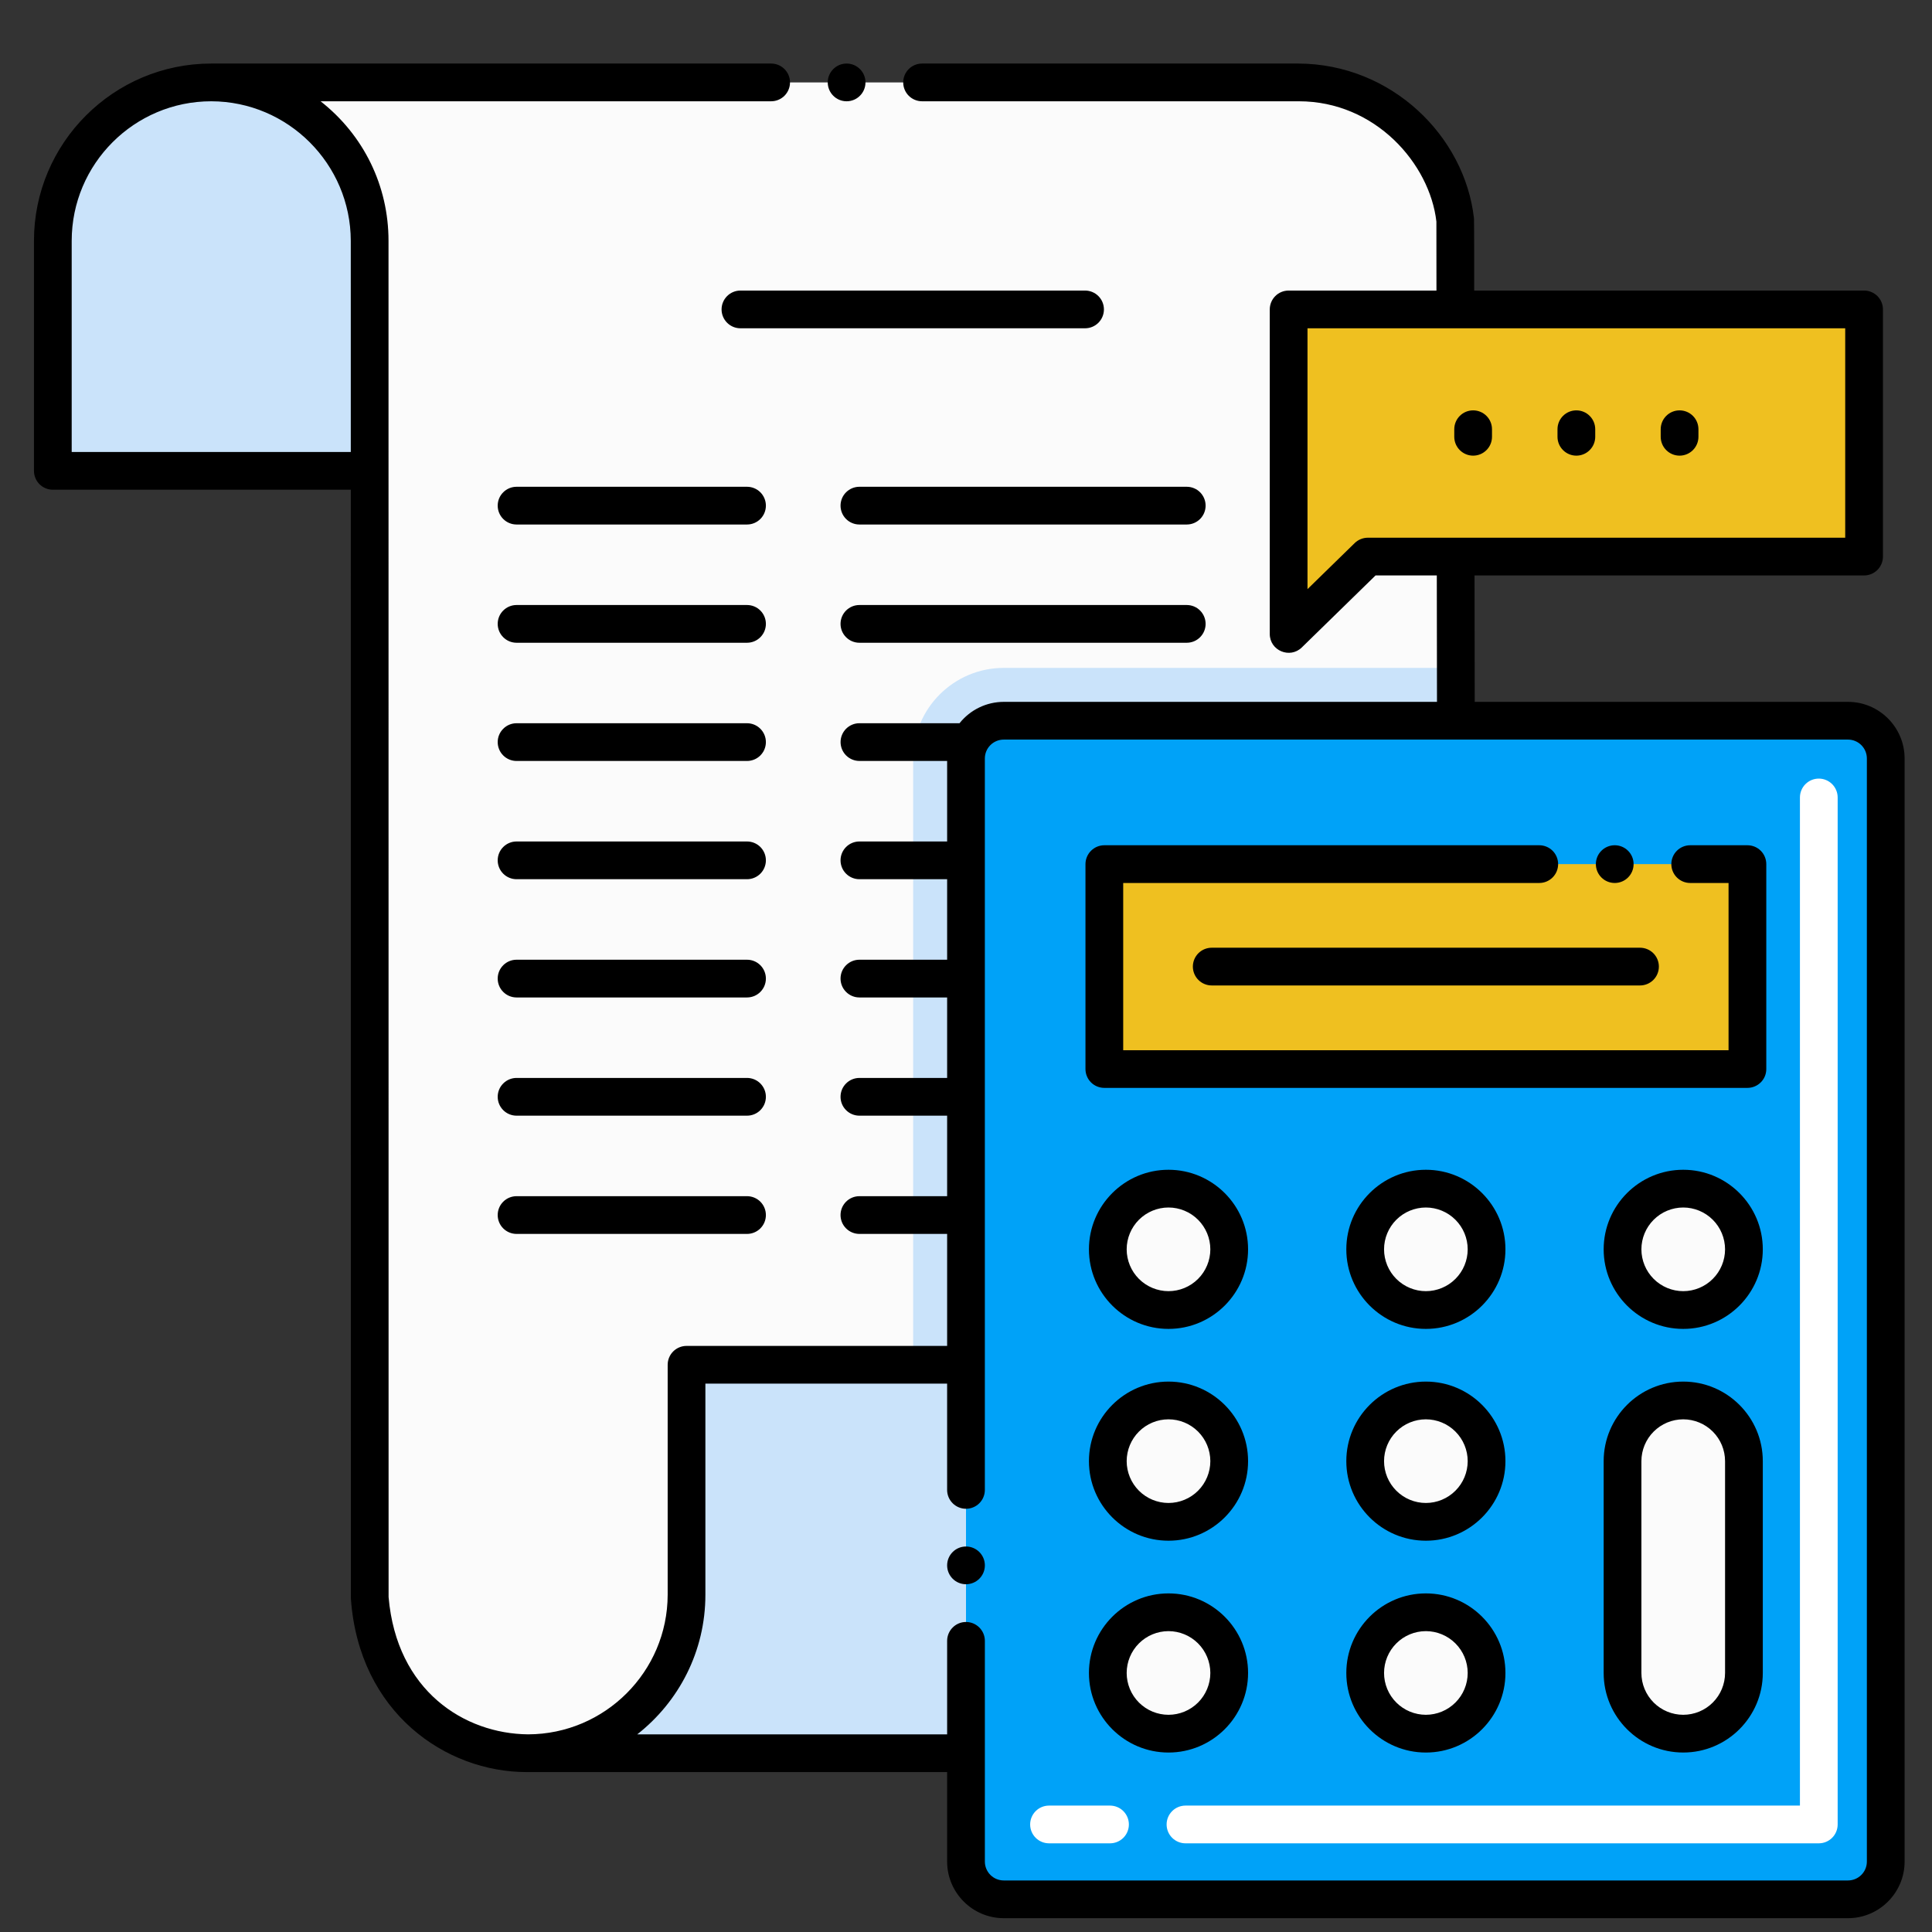
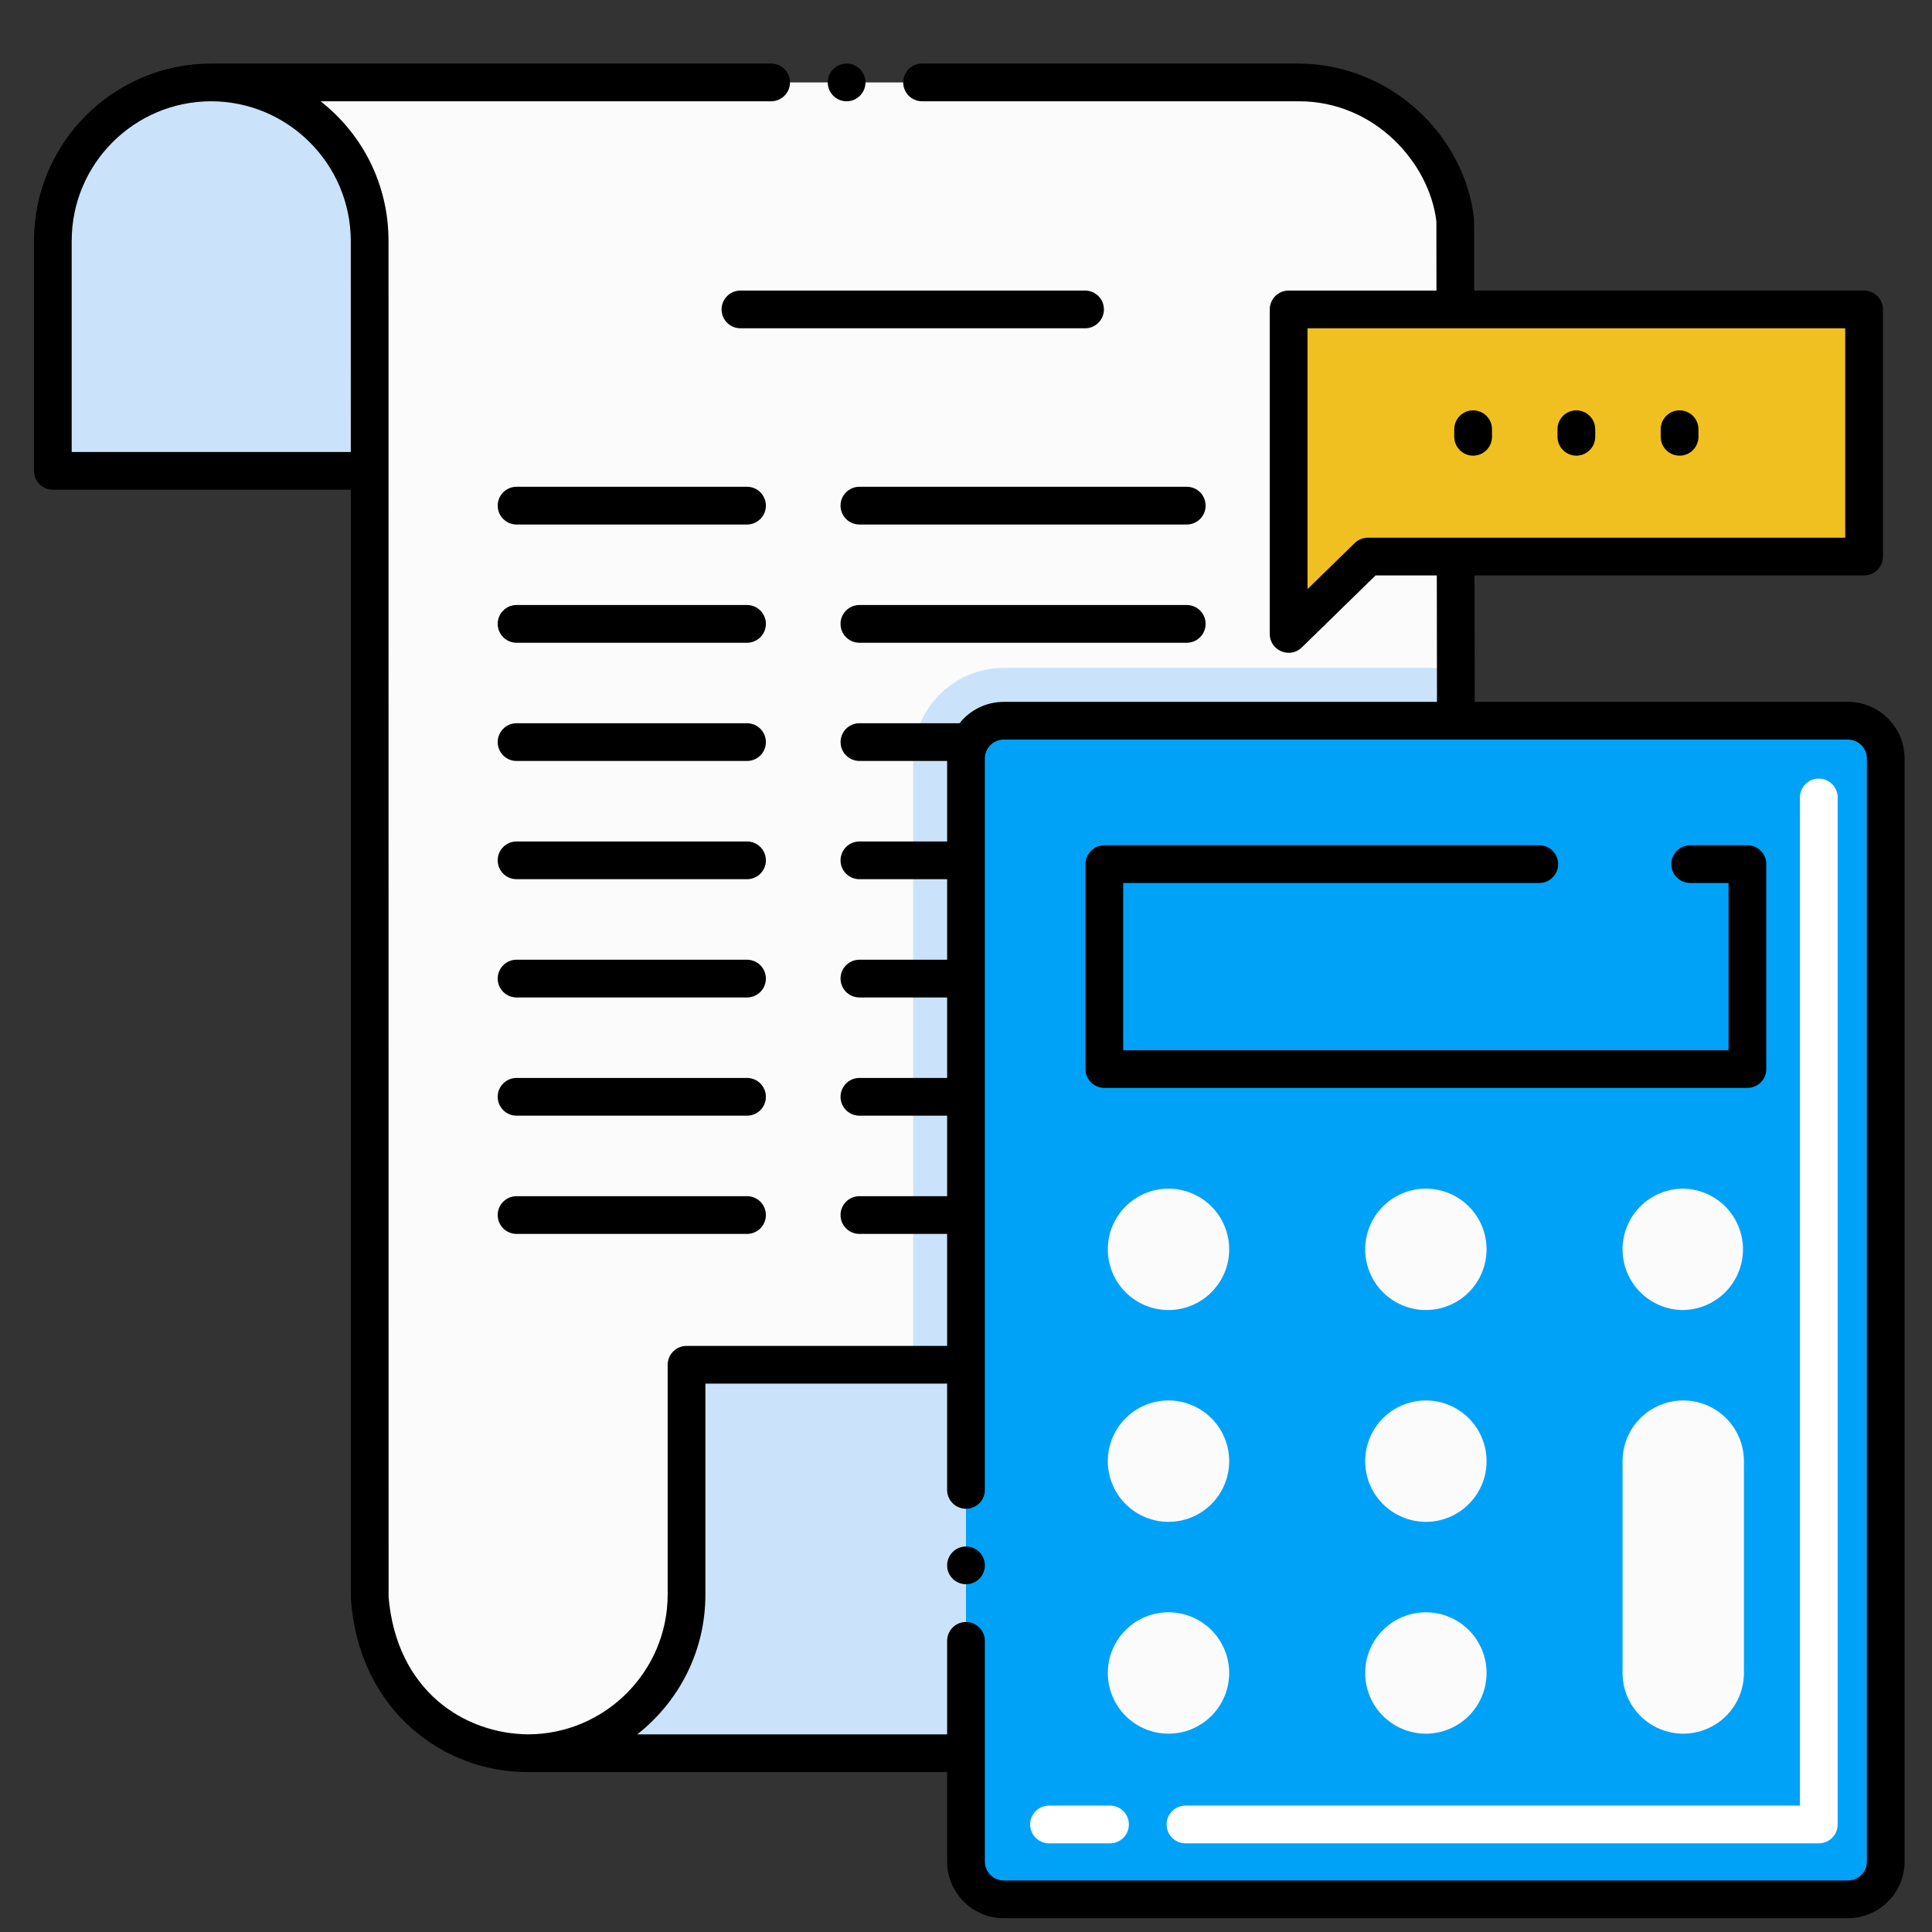
<svg xmlns="http://www.w3.org/2000/svg" width="128" height="128" viewBox="0 0 128 128" fill="none">
  <rect x="0" y="0" width="128" height="128" fill="#333333" stroke="none" />
  <path d="M64 90.42V116.155H34.985C40.785 116.155 45.485 111.455 45.485 105.66V90.42H64Z" fill="#CAE3FA" />
  <path d="M60.5 90.42H64V116.155H60.5V90.42Z" fill="#CAE3FA" />
  <path d="M24.49 15.955V31.195H3.5V15.955C3.5 10.16 8.2 5.46 13.995 5.46C19.79 5.46 24.49 10.16 24.49 15.955Z" fill="#CAE3FA" />
  <path d="M96.455 47.75H66.5C65.12 47.75 64 48.87 64 50.25V90.42H45.485V105.66C45.485 111.455 40.785 116.155 34.985 116.155C30 116.155 25.02 112.64 24.495 105.86L24.49 31.195V15.955C24.49 10.16 19.79 5.46 13.995 5.46H86.01C91.65 5.46 95.9 9.935 96.415 14.6L96.42 20.5H85.375V42L90.625 36.875H96.44L96.45 44.25L96.455 47.75Z" fill="#FBFBFB" />
  <path d="M96.455 47.75H66.5C65.12 47.75 64 48.87 64 50.25V90.42H60.5V50.25C60.5 46.94 63.19 44.25 66.5 44.25H96.45L96.455 47.75Z" fill="#CAE3FA" />
  <path d="M124.935 50.25V123.335C124.935 123.998 124.672 124.634 124.203 125.103C123.734 125.572 123.098 125.835 122.435 125.835H66.5C65.837 125.835 65.201 125.572 64.732 125.103C64.263 124.634 64 123.998 64 123.335V50.25C64 49.587 64.263 48.951 64.732 48.482C65.201 48.013 65.837 47.75 66.5 47.75H122.435C123.098 47.75 123.734 48.013 124.203 48.482C124.672 48.951 124.935 49.587 124.935 50.25Z" fill="#00A2F8" />
-   <path d="M73.165 57.25H115.77V70.828H73.165V57.25Z" fill="#EFC020" />
  <path d="M77.416 86.793C76.35 86.793 75.327 86.369 74.573 85.615C73.819 84.861 73.395 83.838 73.395 82.772C73.395 81.705 73.819 80.682 74.573 79.928C75.327 79.174 76.35 78.751 77.416 78.751C78.482 78.751 79.505 79.174 80.259 79.928C81.013 80.682 81.437 81.705 81.437 82.772C81.437 83.299 81.333 83.823 81.131 84.31C80.929 84.798 80.633 85.242 80.259 85.615C79.886 85.988 79.443 86.284 78.955 86.487C78.467 86.689 77.944 86.793 77.416 86.793ZM94.468 86.793C93.401 86.793 92.378 86.369 91.624 85.615C90.87 84.861 90.447 83.838 90.447 82.772C90.447 81.705 90.87 80.682 91.624 79.928C92.378 79.174 93.401 78.751 94.468 78.751C95.534 78.751 96.557 79.174 97.311 79.928C98.065 80.682 98.489 81.705 98.489 82.772C98.489 83.838 98.065 84.861 97.311 85.615C96.557 86.369 95.534 86.793 94.468 86.793ZM111.519 86.793C110.453 86.793 109.43 86.369 108.676 85.615C107.922 84.861 107.498 83.838 107.498 82.772C107.498 81.705 107.922 80.682 108.676 79.928C109.43 79.174 110.453 78.751 111.519 78.751C112.574 78.767 113.581 79.198 114.322 79.95C115.062 80.703 115.477 81.716 115.477 82.772C115.477 83.827 115.062 84.84 114.322 85.593C113.581 86.345 112.574 86.776 111.519 86.793ZM77.416 100.826C76.35 100.826 75.327 100.402 74.573 99.648C73.819 98.894 73.395 97.871 73.395 96.805C73.395 95.739 73.819 94.716 74.573 93.962C75.327 93.208 76.35 92.784 77.416 92.784C78.482 92.784 79.505 93.208 80.259 93.962C81.013 94.716 81.437 95.739 81.437 96.805C81.437 97.333 81.333 97.856 81.131 98.344C80.929 98.832 80.633 99.275 80.26 99.649C79.886 100.022 79.443 100.318 78.955 100.52C78.467 100.722 77.944 100.826 77.416 100.826ZM94.468 100.826C93.401 100.826 92.378 100.402 91.624 99.648C90.87 98.894 90.447 97.871 90.447 96.805C90.447 95.739 90.87 94.716 91.624 93.962C92.378 93.208 93.401 92.784 94.468 92.784C95.534 92.784 96.557 93.208 97.311 93.962C98.065 94.716 98.489 95.739 98.489 96.805C98.489 99.026 96.689 100.826 94.468 100.826ZM77.416 114.86C76.35 114.86 75.327 114.436 74.573 113.682C73.819 112.928 73.395 111.905 73.395 110.839C73.395 109.773 73.819 108.75 74.573 107.996C75.327 107.242 76.35 106.818 77.416 106.818C78.482 106.818 79.505 107.242 80.259 107.996C81.013 108.75 81.437 109.773 81.437 110.839C81.437 111.367 81.333 111.89 81.131 112.378C80.929 112.866 80.633 113.309 80.259 113.682C79.886 114.056 79.443 114.352 78.955 114.554C78.467 114.756 77.944 114.86 77.416 114.86ZM94.468 114.86C93.401 114.86 92.378 114.436 91.624 113.682C90.87 112.928 90.447 111.905 90.447 110.839C90.447 109.773 90.87 108.75 91.624 107.996C92.378 107.242 93.401 106.818 94.468 106.818C95.534 106.818 96.557 107.242 97.311 107.996C98.065 108.75 98.489 109.773 98.489 110.839C98.489 111.905 98.065 112.928 97.311 113.682C96.557 114.436 95.534 114.86 94.468 114.86ZM111.519 92.784C110.453 92.784 109.43 93.207 108.676 93.961C107.922 94.715 107.498 95.738 107.498 96.805V110.838C107.498 111.905 107.922 112.928 108.676 113.682C109.43 114.436 110.453 114.859 111.519 114.859C112.585 114.859 113.608 114.436 114.362 113.682C115.116 112.928 115.54 111.905 115.54 110.838V96.805C115.54 95.739 115.116 94.716 114.362 93.962C113.608 93.207 112.585 92.784 111.519 92.784Z" fill="#FBFBFB" />
  <path d="M123.5 20.5V36.875H90.625L85.375 42V20.5H123.5Z" fill="#EFC020" />
  <path d="M120.5 122.125H78.541C78.21 122.125 77.892 121.993 77.658 121.759C77.423 121.524 77.291 121.207 77.291 120.875C77.291 120.543 77.423 120.226 77.658 119.991C77.892 119.757 78.21 119.625 78.541 119.625H119.25V52.834C119.25 52.502 119.382 52.184 119.616 51.95C119.851 51.715 120.168 51.584 120.5 51.584C120.832 51.584 121.149 51.715 121.384 51.95C121.618 52.184 121.75 52.502 121.75 52.834V120.875C121.75 121.207 121.618 121.524 121.384 121.759C121.149 121.993 120.832 122.125 120.5 122.125ZM73.541 122.125H69.5C69.168 122.125 68.85 121.993 68.616 121.759C68.382 121.524 68.25 121.207 68.25 120.875C68.25 120.543 68.382 120.226 68.616 119.991C68.85 119.757 69.168 119.625 69.5 119.625H73.541C73.873 119.625 74.191 119.757 74.425 119.991C74.66 120.226 74.791 120.543 74.791 120.875C74.791 121.207 74.66 121.524 74.425 121.759C74.191 121.993 73.873 122.125 73.541 122.125Z" fill="white" />
  <path d="M47.806 20.5C47.806 20.831 47.938 21.149 48.173 21.384C48.407 21.618 48.725 21.75 49.056 21.75H71.888C72.219 21.75 72.537 21.618 72.772 21.384C73.006 21.149 73.138 20.831 73.138 20.5C73.138 20.169 73.006 19.851 72.772 19.616C72.537 19.382 72.219 19.25 71.888 19.25H49.056C48.725 19.25 48.407 19.382 48.173 19.616C47.938 19.851 47.806 20.169 47.806 20.5ZM49.492 32.25H34.224C33.892 32.25 33.574 32.382 33.34 32.616C33.105 32.85 32.974 33.169 32.974 33.5C32.974 33.831 33.105 34.15 33.34 34.384C33.574 34.618 33.892 34.75 34.224 34.75H49.492C49.824 34.75 50.142 34.618 50.376 34.384C50.611 34.15 50.742 33.831 50.742 33.5C50.742 33.169 50.611 32.85 50.376 32.616C50.142 32.382 49.824 32.25 49.492 32.25ZM78.625 32.25H56.938C56.606 32.25 56.288 32.382 56.054 32.616C55.819 32.85 55.688 33.169 55.688 33.5C55.688 33.831 55.819 34.15 56.054 34.384C56.288 34.618 56.606 34.75 56.938 34.75H78.625C78.957 34.75 79.275 34.618 79.509 34.384C79.743 34.15 79.875 33.831 79.875 33.5C79.875 33.169 79.743 32.85 79.509 32.616C79.275 32.382 78.957 32.25 78.625 32.25ZM49.492 40.084H34.224C33.892 40.084 33.574 40.215 33.34 40.45C33.105 40.684 32.974 41.002 32.974 41.334C32.974 41.665 33.105 41.983 33.34 42.217C33.574 42.452 33.892 42.584 34.224 42.584H49.492C49.824 42.584 50.142 42.452 50.376 42.217C50.611 41.983 50.742 41.665 50.742 41.334C50.742 41.002 50.611 40.684 50.376 40.45C50.142 40.215 49.824 40.084 49.492 40.084ZM78.625 40.084H56.938C56.606 40.084 56.288 40.215 56.054 40.45C55.819 40.684 55.688 41.002 55.688 41.334C55.688 41.665 55.819 41.983 56.054 42.217C56.288 42.452 56.606 42.584 56.938 42.584H78.625C78.957 42.584 79.275 42.452 79.509 42.217C79.743 41.983 79.875 41.665 79.875 41.334C79.875 41.002 79.743 40.684 79.509 40.45C79.275 40.215 78.957 40.084 78.625 40.084ZM49.492 47.916H34.224C33.892 47.916 33.574 48.048 33.34 48.283C33.105 48.517 32.974 48.835 32.974 49.166C32.974 49.498 33.105 49.816 33.34 50.05C33.574 50.285 33.892 50.416 34.224 50.416H49.492C49.824 50.416 50.142 50.285 50.376 50.05C50.611 49.816 50.742 49.498 50.742 49.166C50.742 48.835 50.611 48.517 50.376 48.283C50.142 48.048 49.824 47.916 49.492 47.916ZM49.492 55.75H34.224C33.892 55.75 33.574 55.882 33.34 56.116C33.105 56.35 32.974 56.669 32.974 57C32.974 57.331 33.105 57.65 33.34 57.884C33.574 58.118 33.892 58.25 34.224 58.25H49.492C49.824 58.25 50.142 58.118 50.376 57.884C50.611 57.65 50.742 57.331 50.742 57C50.742 56.669 50.611 56.35 50.376 56.116C50.142 55.882 49.824 55.75 49.492 55.75ZM49.492 63.584H34.224C33.892 63.584 33.574 63.715 33.34 63.95C33.105 64.184 32.974 64.502 32.974 64.834C32.974 65.165 33.105 65.483 33.34 65.717C33.574 65.952 33.892 66.084 34.224 66.084H49.492C49.824 66.084 50.142 65.952 50.376 65.717C50.611 65.483 50.742 65.165 50.742 64.834C50.742 64.502 50.611 64.184 50.376 63.95C50.142 63.715 49.824 63.584 49.492 63.584ZM49.492 71.416H34.224C33.892 71.416 33.574 71.548 33.34 71.783C33.105 72.017 32.974 72.335 32.974 72.666C32.974 72.998 33.105 73.316 33.34 73.55C33.574 73.785 33.892 73.916 34.224 73.916H49.492C49.824 73.916 50.142 73.785 50.376 73.55C50.611 73.316 50.742 72.998 50.742 72.666C50.742 72.335 50.611 72.017 50.376 71.783C50.142 71.548 49.824 71.416 49.492 71.416ZM49.492 79.25H34.224C33.892 79.25 33.574 79.382 33.34 79.616C33.105 79.85 32.974 80.168 32.974 80.5C32.974 80.832 33.105 81.15 33.34 81.384C33.574 81.618 33.892 81.75 34.224 81.75H49.492C49.824 81.75 50.142 81.618 50.376 81.384C50.611 81.15 50.742 80.832 50.742 80.5C50.742 80.168 50.611 79.85 50.376 79.616C50.142 79.382 49.824 79.25 49.492 79.25ZM97.599 30.188C97.93 30.188 98.249 30.056 98.483 29.821C98.717 29.587 98.849 29.269 98.849 28.938V28.438C98.849 28.106 98.717 27.788 98.483 27.554C98.249 27.319 97.93 27.188 97.599 27.188C97.267 27.188 96.95 27.319 96.715 27.554C96.481 27.788 96.349 28.106 96.349 28.438V28.938C96.349 29.269 96.481 29.587 96.715 29.821C96.95 30.056 97.267 30.188 97.599 30.188ZM104.438 30.188C104.769 30.188 105.087 30.056 105.321 29.821C105.556 29.587 105.688 29.269 105.688 28.938V28.438C105.688 28.106 105.556 27.788 105.321 27.554C105.087 27.319 104.769 27.188 104.438 27.188C104.106 27.188 103.788 27.319 103.554 27.554C103.319 27.788 103.188 28.106 103.188 28.438V28.938C103.188 29.269 103.319 29.587 103.554 29.821C103.788 30.056 104.106 30.188 104.438 30.188ZM111.276 30.188C111.608 30.188 111.925 30.056 112.16 29.821C112.394 29.587 112.526 29.269 112.526 28.938V28.438C112.526 28.106 112.394 27.788 112.16 27.554C111.925 27.319 111.608 27.188 111.276 27.188C110.944 27.188 110.627 27.319 110.392 27.554C110.158 27.788 110.026 28.106 110.026 28.438V28.938C110.026 29.269 110.158 29.587 110.392 29.821C110.627 30.056 110.944 30.188 111.276 30.188Z" fill="black" />
  <path d="M56.09 6.71C56.78 6.71 57.34 6.15 57.34 5.46C57.34 4.77 56.78 4.21 56.09 4.21C55.4 4.21 54.84 4.77 54.84 5.46C54.84 6.15 55.4 6.71 56.09 6.71Z" fill="black" />
  <path d="M64 104.96C64.69 104.96 65.25 104.4 65.25 103.71C65.25 103.02 64.69 102.46 64 102.46C63.31 102.46 62.75 103.02 62.75 103.71C62.75 104.4 63.31 104.96 64 104.96Z" fill="black" />
  <path d="M126.185 123.335V50.25C126.185 48.185 124.5 46.5 122.435 46.5H97.704L97.692 38.125H123.5C123.832 38.125 124.149 37.993 124.384 37.759C124.618 37.525 124.75 37.206 124.75 36.875V20.5C124.75 20.169 124.618 19.851 124.384 19.616C124.149 19.382 123.832 19.25 123.5 19.25H97.669C97.669 19.047 97.671 14.667 97.655 14.465C97.043 9.021 92.194 4.231 86.01 4.21H61.09C60.758 4.21 60.441 4.342 60.206 4.576C59.972 4.811 59.84 5.128 59.84 5.46C59.84 5.792 59.972 6.109 60.206 6.344C60.441 6.578 60.758 6.71 61.09 6.71H86.055C91.121 6.71 94.725 10.845 95.165 14.68L95.169 19.25H85.375C85.043 19.25 84.725 19.382 84.491 19.616C84.257 19.851 84.125 20.169 84.125 20.5V42C84.125 43.107 85.46 43.663 86.248 42.895L91.133 38.125H95.192L95.204 46.5H66.5C65.937 46.501 65.382 46.628 64.875 46.873C64.368 47.118 63.923 47.474 63.572 47.915H56.94C56.608 47.915 56.291 48.047 56.056 48.281C55.822 48.516 55.69 48.834 55.69 49.165C55.69 49.496 55.822 49.815 56.056 50.049C56.291 50.283 56.608 50.415 56.94 50.415H62.75V55.75H56.938C56.606 55.75 56.288 55.882 56.054 56.116C55.819 56.351 55.688 56.669 55.688 57C55.688 57.331 55.819 57.65 56.054 57.884C56.288 58.118 56.606 58.25 56.938 58.25H62.75V63.584H56.938C56.606 63.584 56.288 63.715 56.054 63.95C55.819 64.184 55.688 64.502 55.688 64.834C55.688 65.165 55.819 65.483 56.054 65.717C56.288 65.952 56.606 66.084 56.938 66.084H62.75V71.416H56.938C56.606 71.416 56.288 71.548 56.054 71.783C55.819 72.017 55.688 72.335 55.688 72.666C55.688 72.998 55.819 73.316 56.054 73.55C56.288 73.785 56.606 73.916 56.938 73.916H62.75V79.25H56.938C56.606 79.25 56.288 79.382 56.054 79.616C55.819 79.851 55.688 80.168 55.688 80.5C55.688 80.832 55.819 81.15 56.054 81.384C56.288 81.618 56.606 81.75 56.938 81.75H62.75V89.17H45.485C45.154 89.17 44.836 89.302 44.601 89.536C44.367 89.771 44.235 90.088 44.235 90.42V105.66C44.225 110.75 40.075 114.895 34.985 114.905C30.77 114.865 26.28 112.035 25.745 105.81L25.74 15.955C25.74 12.319 24.1 8.955 21.24 6.71H51.09C51.422 6.71 51.739 6.578 51.974 6.344C52.208 6.109 52.34 5.792 52.34 5.46C52.34 5.128 52.208 4.811 51.974 4.576C51.739 4.342 51.422 4.21 51.09 4.21H13.995C7.519 4.21 2.25 9.479 2.25 15.955V31.195C2.25 31.526 2.382 31.845 2.616 32.079C2.851 32.313 3.168 32.445 3.5 32.445H23.241L23.245 105.86L23.25 105.955C23.8 113.47 29.525 117.405 34.895 117.405H34.98L34.985 117.405H62.75V123.335C62.75 125.4 64.435 127.085 66.5 127.085H122.435C124.5 127.085 126.185 125.4 126.185 123.335ZM90.625 35.625C90.299 35.625 89.986 35.753 89.752 35.98L86.625 39.032V21.75H122.25V35.625H90.625ZM4.75 29.945V15.955C4.75 10.857 8.898 6.71 13.995 6.71C19.085 6.72 23.23 10.865 23.24 15.955L23.241 29.945L4.75 29.945ZM65.25 123.335V108.71C65.25 108.025 64.69 107.46 64 107.46C63.31 107.46 62.75 108.025 62.75 108.71V114.906H42.218C44.965 112.754 46.734 109.41 46.734 105.66V91.67H62.749V98.71C62.749 99.041 62.881 99.359 63.116 99.594C63.35 99.828 63.668 99.96 63.999 99.96C64.331 99.96 64.649 99.828 64.883 99.594C65.118 99.359 65.249 99.041 65.249 98.71V50.25C65.249 49.919 65.381 49.601 65.616 49.366C65.85 49.132 66.168 49 66.499 49H122.435C122.766 49 123.084 49.132 123.318 49.366C123.553 49.601 123.685 49.919 123.685 50.25V123.335C123.685 123.667 123.553 123.984 123.318 124.219C123.084 124.453 122.766 124.585 122.435 124.585H66.5C66.168 124.585 65.85 124.453 65.616 124.219C65.382 123.984 65.25 123.667 65.25 123.335Z" fill="black" />
  <path d="M115.77 56H111.98C111.648 56 111.331 56.132 111.096 56.366C110.862 56.6 110.73 56.919 110.73 57.25C110.73 57.581 110.862 57.9 111.096 58.134C111.331 58.368 111.648 58.5 111.98 58.5H114.521V69.58H74.415V58.5H101.98C102.312 58.5 102.63 58.368 102.864 58.134C103.099 57.9 103.23 57.581 103.23 57.25C103.23 56.919 103.099 56.6 102.864 56.366C102.63 56.132 102.312 56 101.98 56H73.165C72.834 56 72.516 56.132 72.282 56.367C72.048 56.601 71.916 56.919 71.915 57.25V70.83C71.916 70.994 71.948 71.156 72.011 71.307C72.074 71.459 72.166 71.596 72.282 71.712C72.398 71.827 72.536 71.919 72.688 71.981C72.839 72.043 73.002 72.075 73.165 72.075H115.771C116.448 72.075 117.021 71.532 117.021 70.83V57.25C117.021 57.086 116.989 56.923 116.926 56.771C116.863 56.619 116.771 56.481 116.655 56.365C116.539 56.249 116.401 56.157 116.249 56.094C116.097 56.032 115.934 56 115.77 56Z" fill="black" />
-   <path d="M106.98 58.5C107.67 58.5 108.23 57.94 108.23 57.25C108.23 56.56 107.67 56 106.98 56C106.29 56 105.73 56.56 105.73 57.25C105.73 57.94 106.29 58.5 106.98 58.5Z" fill="black" />
-   <path d="M77.416 77.5C74.51 77.5 72.145 79.865 72.145 82.772C72.145 85.678 74.51 88.043 77.416 88.043C80.323 88.043 82.688 85.678 82.688 82.771C82.688 79.865 80.323 77.5 77.416 77.5ZM77.416 85.543C76.681 85.542 75.977 85.249 75.457 84.73C74.938 84.21 74.646 83.506 74.645 82.771C74.646 82.036 74.938 81.332 75.457 80.812C75.977 80.293 76.681 80.001 77.416 80C78.151 80.001 78.855 80.293 79.375 80.813C79.894 81.332 80.187 82.037 80.188 82.772C80.187 83.506 79.894 84.211 79.375 84.73C78.855 85.25 78.151 85.542 77.416 85.543ZM94.468 77.5C91.561 77.5 89.197 79.865 89.197 82.772C89.197 85.678 91.561 88.043 94.468 88.043C97.374 88.043 99.739 85.678 99.739 82.771C99.739 79.865 97.374 77.5 94.468 77.5ZM94.468 85.543C93.733 85.542 93.028 85.249 92.509 84.73C91.989 84.21 91.697 83.506 91.697 82.771C91.697 82.036 91.99 81.332 92.509 80.812C93.028 80.293 93.733 80.001 94.468 80C95.202 80.001 95.907 80.293 96.426 80.813C96.946 81.332 97.238 82.037 97.239 82.772C97.238 83.506 96.946 84.211 96.426 84.73C95.907 85.249 95.202 85.542 94.468 85.543ZM111.519 77.5C108.612 77.5 106.247 79.865 106.247 82.772C106.247 85.678 108.612 88.043 111.519 88.043C114.425 88.043 116.79 85.678 116.79 82.771C116.79 79.865 114.426 77.5 111.519 77.5ZM111.519 85.543C110.784 85.542 110.079 85.249 109.56 84.73C109.04 84.21 108.748 83.506 108.747 82.771C108.748 82.036 109.04 81.332 109.56 80.812C110.079 80.293 110.784 80.001 111.519 80C112.253 80.001 112.958 80.293 113.477 80.813C113.997 81.332 114.289 82.037 114.29 82.772C114.289 83.506 113.997 84.211 113.477 84.73C112.958 85.25 112.253 85.542 111.519 85.543ZM77.416 91.534C74.51 91.534 72.145 93.898 72.145 96.805C72.145 99.712 74.51 102.076 77.416 102.076C80.323 102.076 82.688 99.712 82.688 96.805C82.688 93.898 80.323 91.534 77.416 91.534ZM77.416 99.576C76.681 99.575 75.977 99.283 75.457 98.763C74.938 98.244 74.646 97.539 74.645 96.805C74.646 96.07 74.938 95.365 75.457 94.846C75.977 94.326 76.681 94.034 77.416 94.034C78.151 94.034 78.855 94.326 79.375 94.846C79.894 95.366 80.187 96.07 80.188 96.805C80.187 97.54 79.894 98.244 79.375 98.764C78.855 99.283 78.151 99.575 77.416 99.576ZM94.468 91.534C91.561 91.534 89.197 93.898 89.197 96.805C89.197 99.712 91.561 102.076 94.468 102.076C97.374 102.076 99.739 99.712 99.739 96.805C99.739 93.898 97.374 91.534 94.468 91.534ZM94.468 99.576C93.733 99.575 93.028 99.283 92.509 98.763C91.989 98.244 91.697 97.539 91.697 96.805C91.697 96.07 91.99 95.365 92.509 94.846C93.028 94.326 93.733 94.034 94.468 94.034C95.202 94.034 95.907 94.326 96.426 94.846C96.946 95.366 97.238 96.07 97.239 96.805C97.238 97.54 96.946 98.244 96.426 98.763C95.907 99.283 95.202 99.575 94.468 99.576ZM77.416 105.567C74.51 105.567 72.145 107.932 72.145 110.839C72.145 113.745 74.51 116.11 77.416 116.11C80.323 116.11 82.688 113.746 82.688 110.839C82.688 107.932 80.323 105.567 77.416 105.567ZM77.416 113.61C76.681 113.609 75.977 113.317 75.457 112.797C74.938 112.278 74.646 111.573 74.645 110.839C74.646 110.104 74.938 109.399 75.457 108.88C75.977 108.36 76.681 108.068 77.416 108.067C78.151 108.068 78.855 108.361 79.375 108.88C79.894 109.4 80.187 110.104 80.188 110.839C80.187 111.574 79.894 112.278 79.375 112.798C78.855 113.317 78.151 113.609 77.416 113.61ZM94.468 105.567C91.561 105.567 89.197 107.932 89.197 110.839C89.197 113.745 91.561 116.11 94.468 116.11C97.374 116.11 99.739 113.746 99.739 110.839C99.739 107.932 97.374 105.567 94.468 105.567ZM94.468 113.61C93.733 113.609 93.028 113.317 92.509 112.797C91.989 112.278 91.697 111.573 91.697 110.839C91.697 110.104 91.99 109.399 92.509 108.88C93.028 108.36 93.733 108.068 94.468 108.067C95.202 108.068 95.907 108.361 96.426 108.88C96.946 109.4 97.238 110.104 97.239 110.839C97.238 111.574 96.946 112.278 96.426 112.797C95.906 113.317 95.202 113.609 94.468 113.61ZM111.519 91.534C108.612 91.534 106.247 93.898 106.247 96.805V110.839C106.247 113.745 108.612 116.109 111.519 116.109C114.425 116.109 116.79 113.745 116.79 110.839V96.805C116.79 93.898 114.426 91.534 111.519 91.534ZM114.29 110.839C114.289 111.574 113.997 112.278 113.477 112.798C112.958 113.317 112.253 113.609 111.519 113.61C110.784 113.609 110.079 113.317 109.56 112.798C109.04 112.278 108.748 111.574 108.747 110.839V96.805C108.748 96.07 109.04 95.366 109.56 94.847C110.079 94.327 110.784 94.035 111.519 94.034C112.253 94.035 112.958 94.327 113.477 94.846C113.997 95.366 114.289 96.07 114.29 96.805V110.839ZM79.03 64.039C79.03 64.371 79.162 64.689 79.396 64.923C79.63 65.157 79.948 65.289 80.28 65.289H108.655C108.987 65.289 109.304 65.157 109.539 64.923C109.773 64.689 109.905 64.371 109.905 64.039C109.905 63.708 109.773 63.389 109.539 63.155C109.304 62.921 108.987 62.789 108.655 62.789H80.28C79.948 62.789 79.63 62.921 79.396 63.155C79.162 63.389 79.03 63.708 79.03 64.039Z" fill="black" />
</svg>